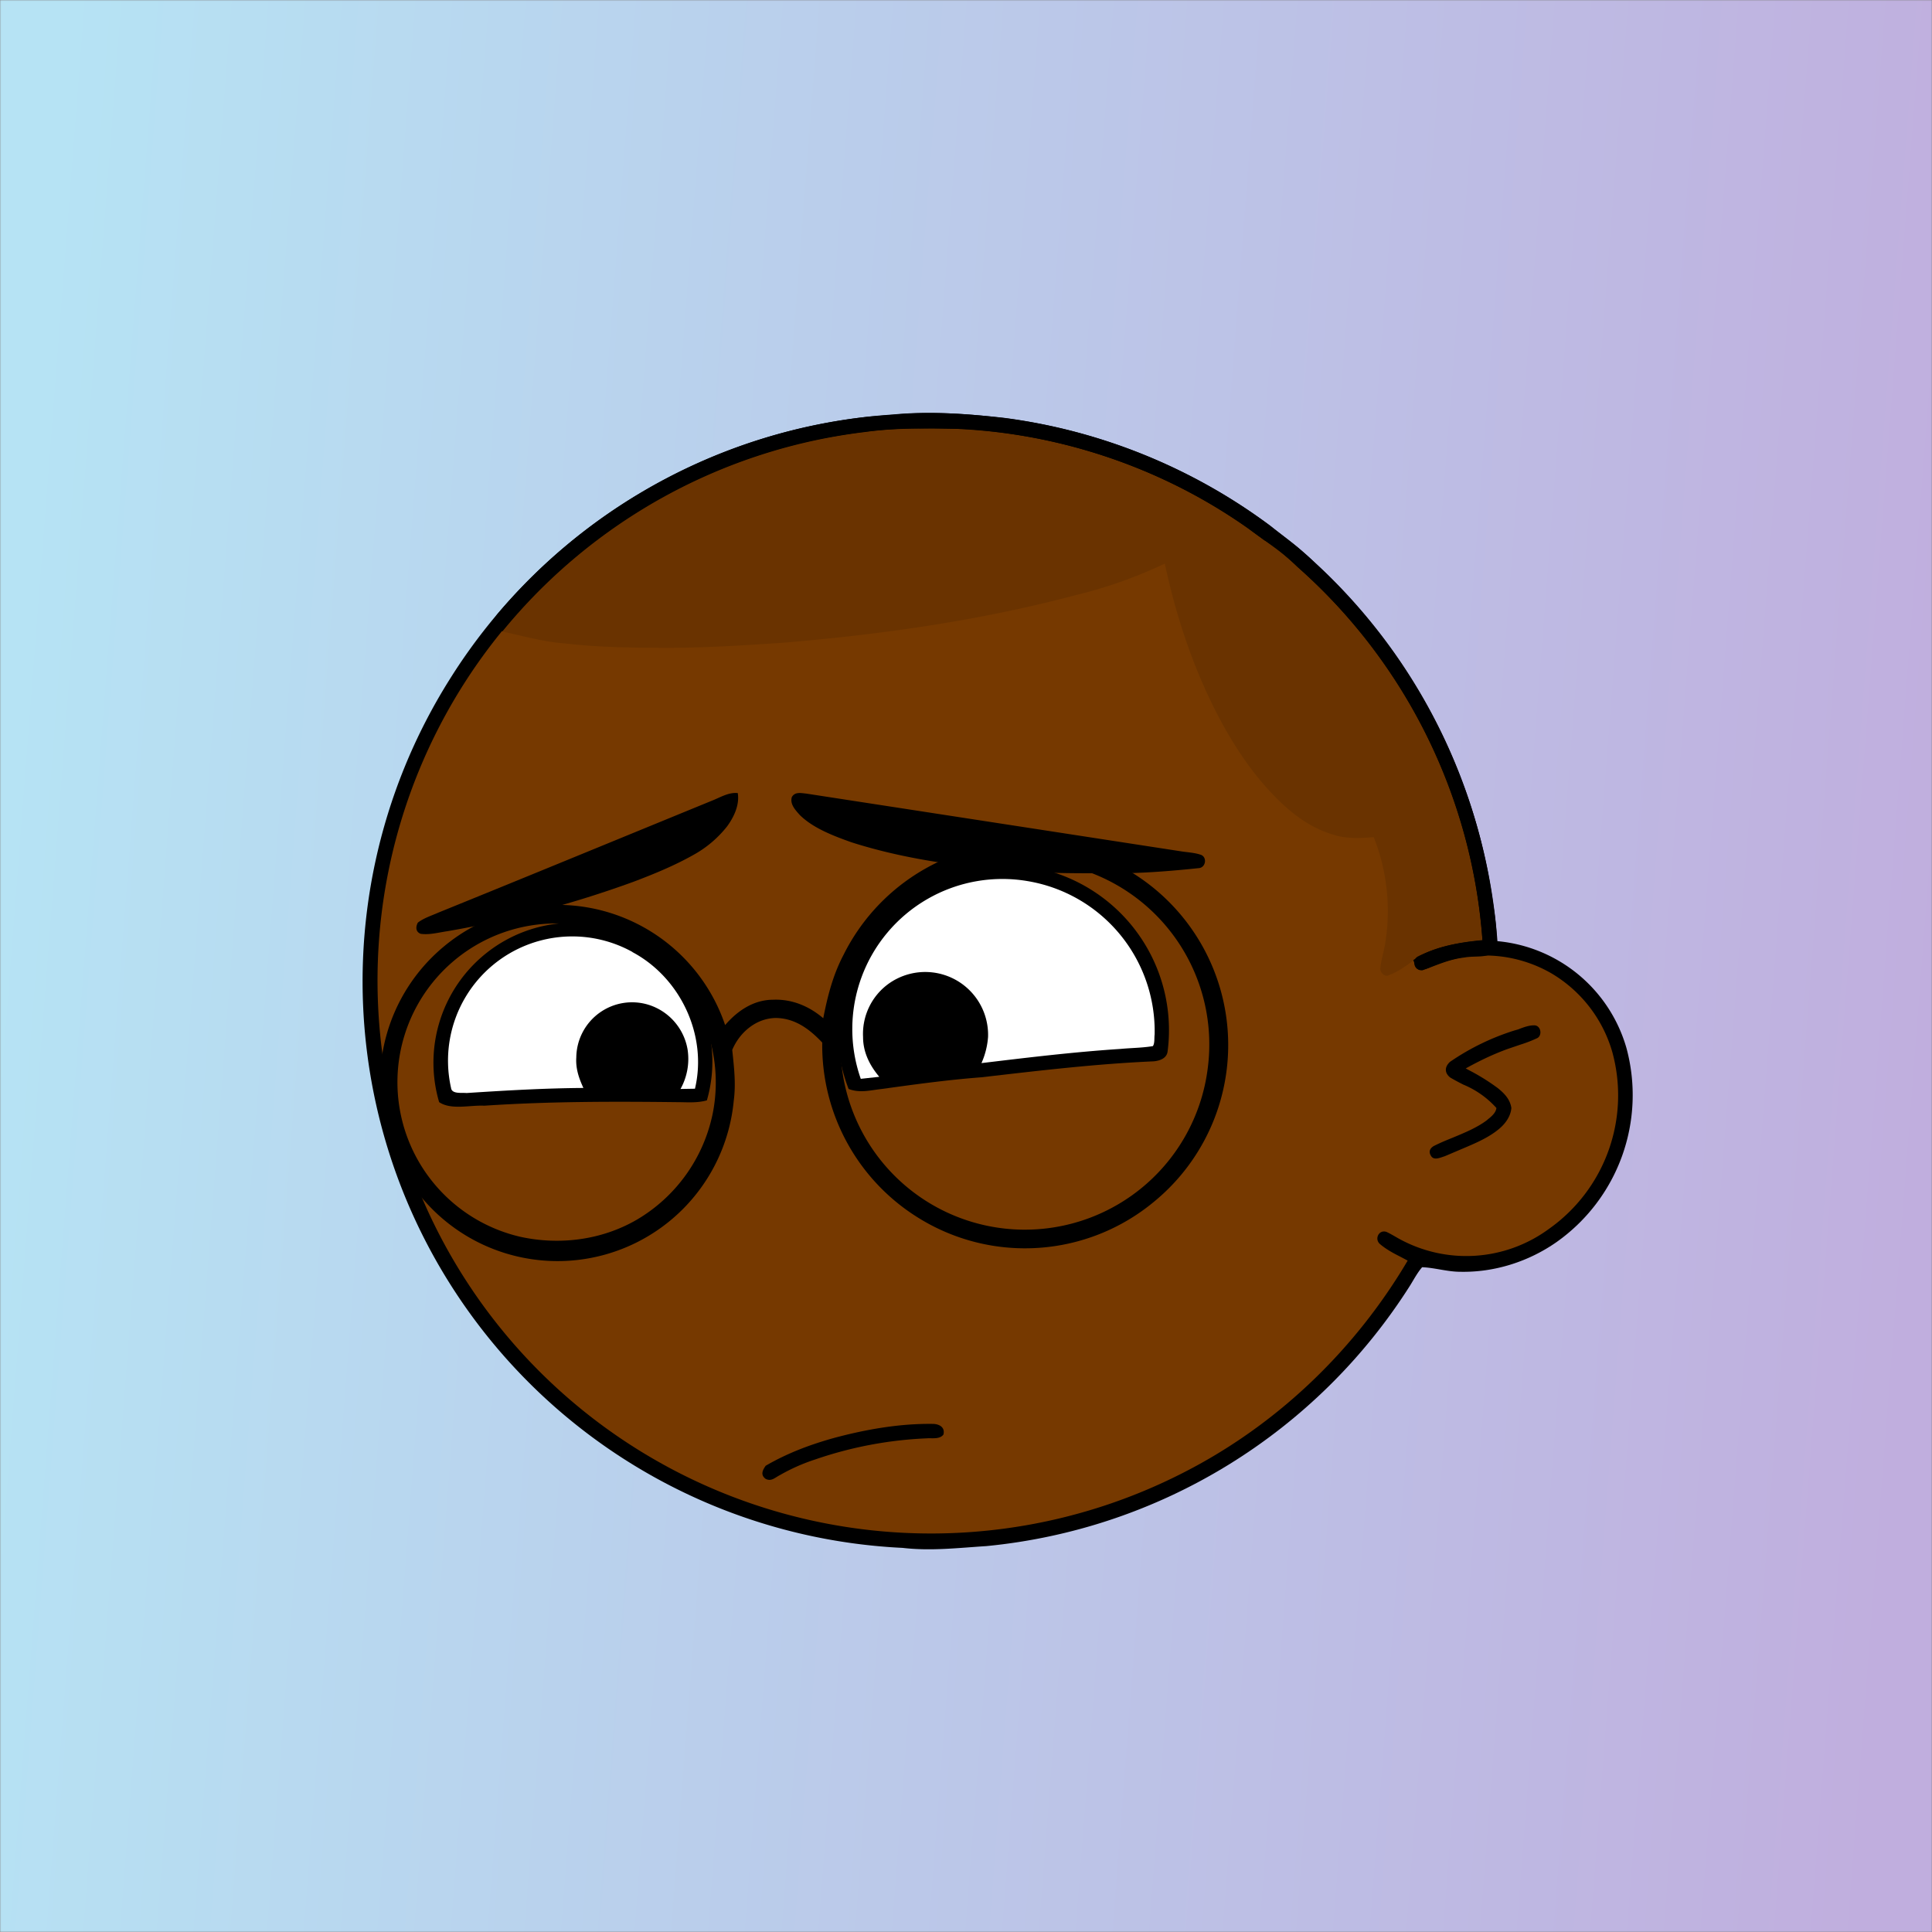
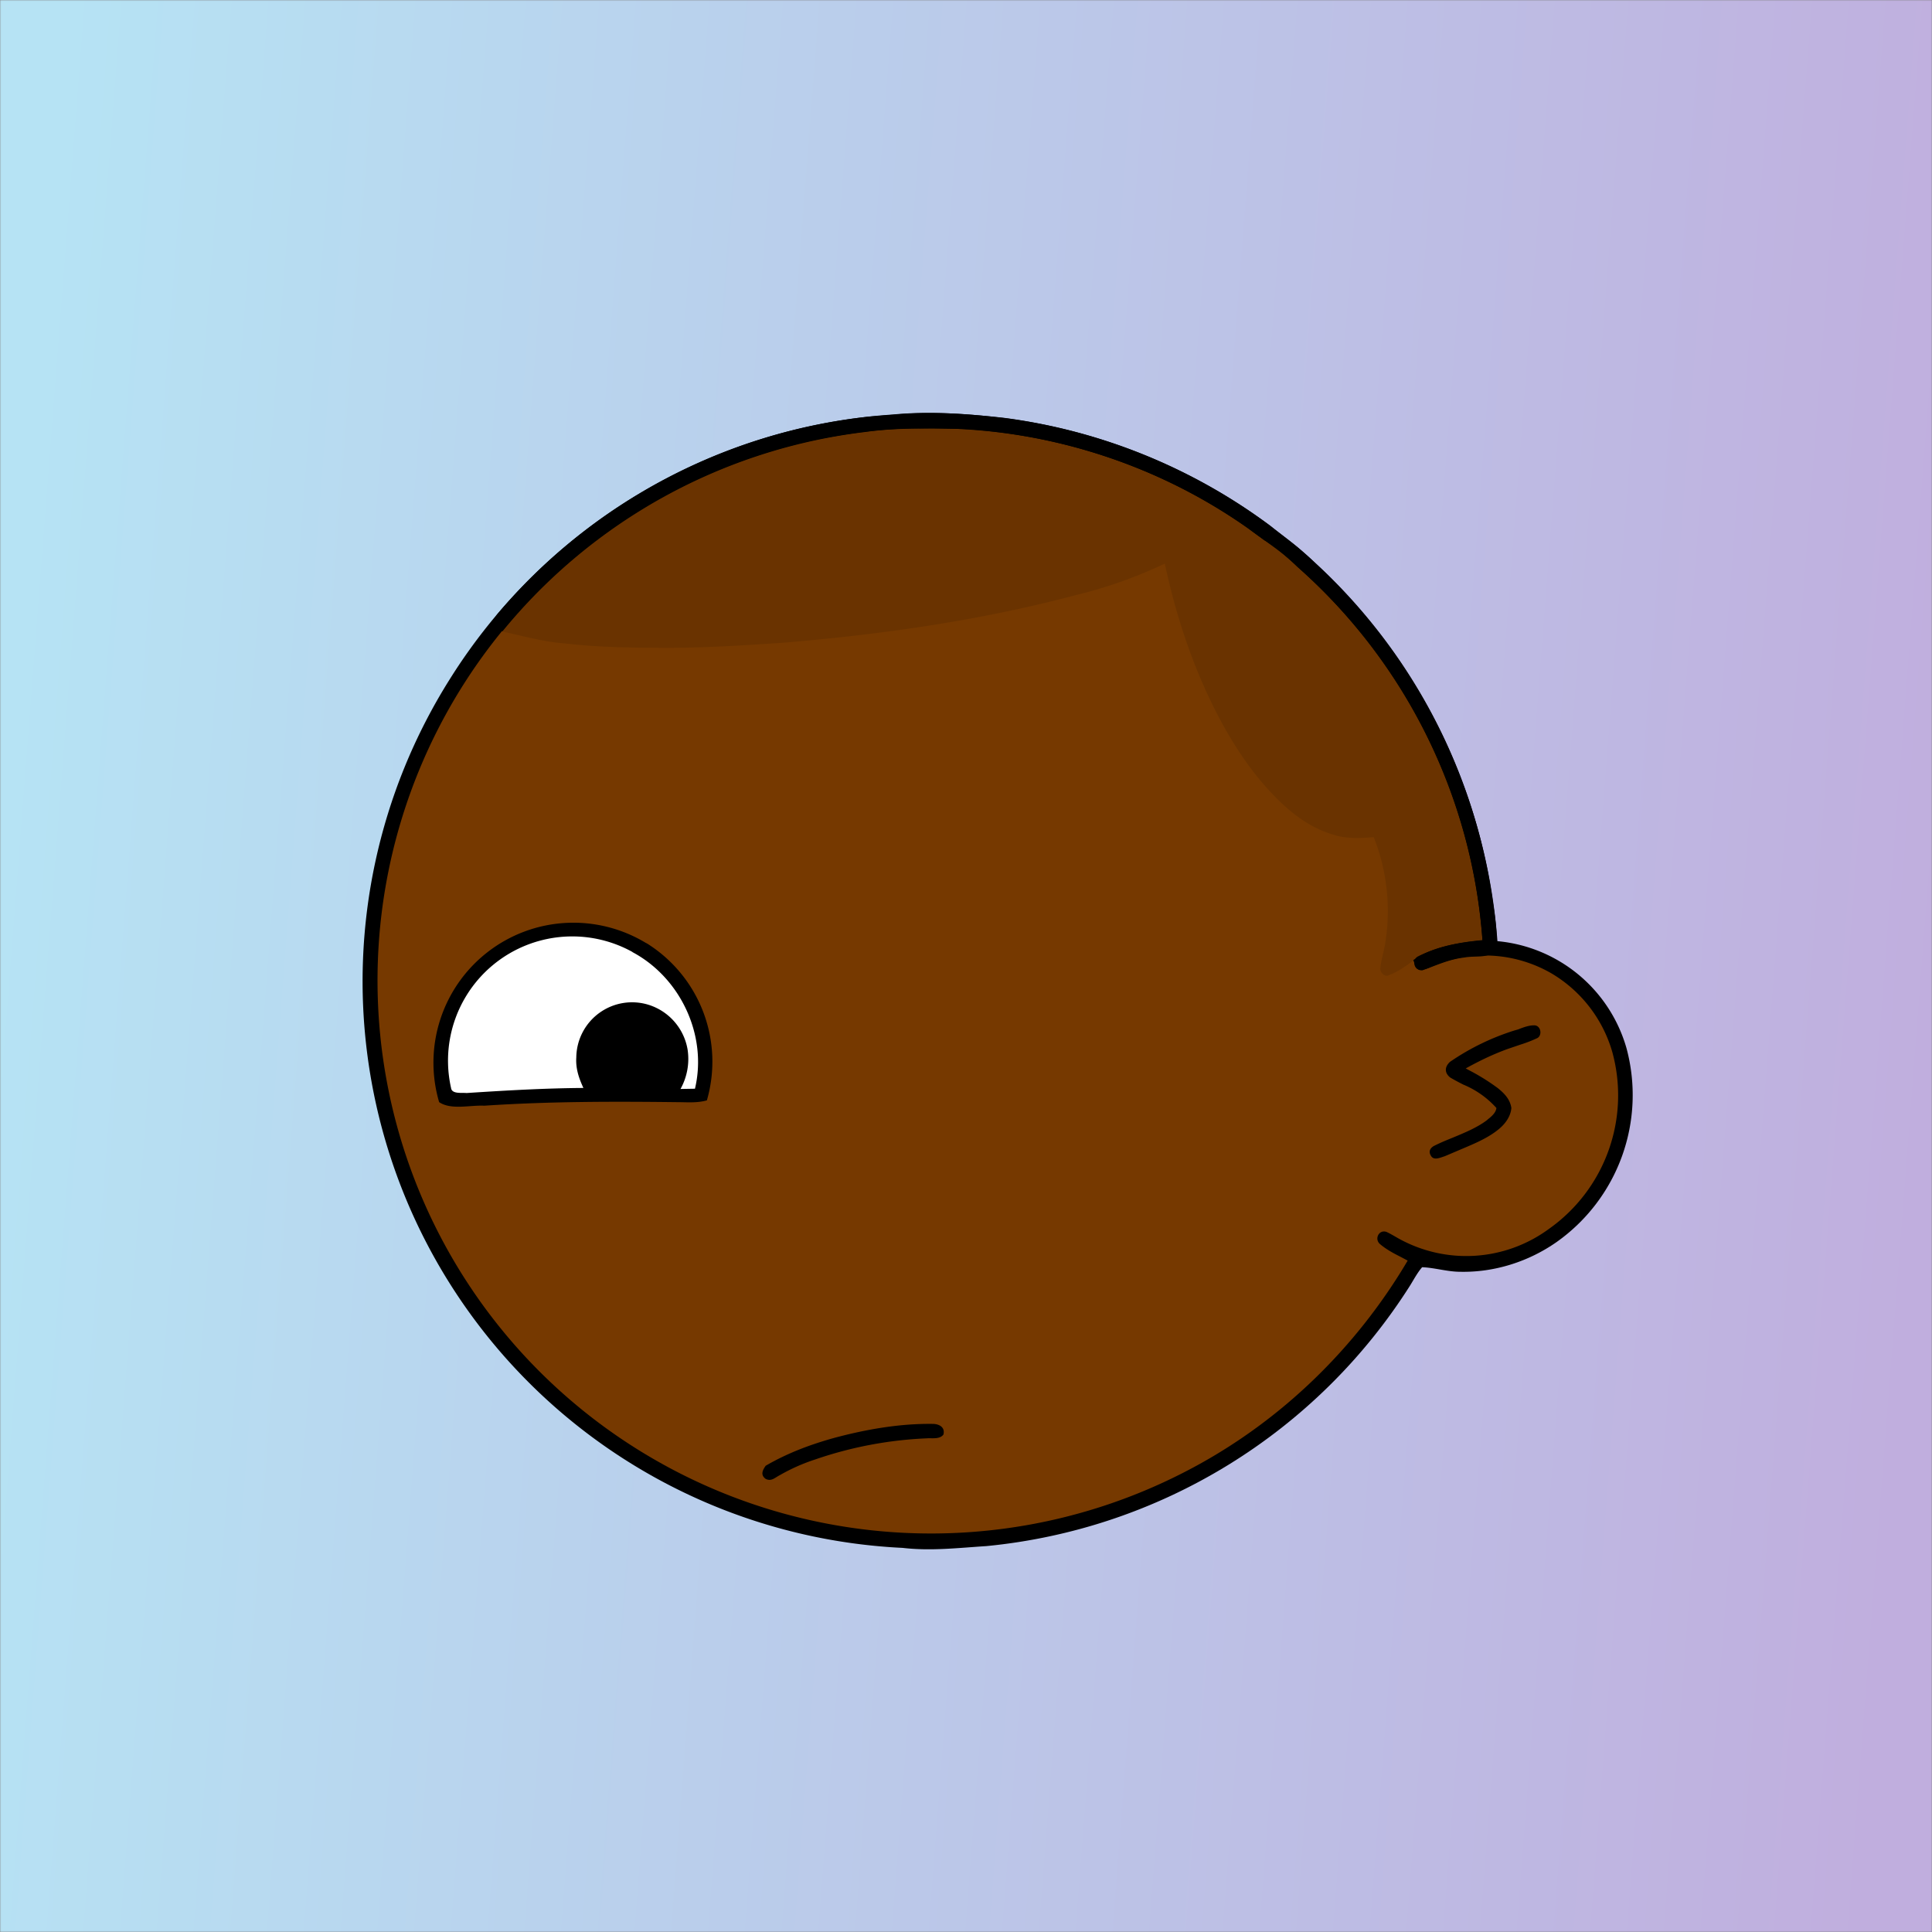
<svg xmlns="http://www.w3.org/2000/svg" viewBox="0 0 762 762" fill="none" shape-rendering="auto">
  <rect x="0" y="0" width="762" height="762" fill="#808080" stroke="none" />
  <mask id="viewboxMask">
    <rect width="762" height="762" rx="0" ry="0" x="0" y="0" fill="#fff" />
  </mask>
  <g mask="url(#viewboxMask)">
    <rect fill="url(#backgroundLinear)" width="762" height="762" x="0" y="0" />
    <defs>
      <linearGradient id="backgroundLinear" gradientTransform="rotate(5 0.5 0.5)">
        <stop stop-color="#b6e3f4" />
        <stop offset="1" stop-color="#c0aede" />
      </linearGradient>
    </defs>
    <path d="M396 164.8a224.8 224.8 0 0 1 104.8 42.4c6.2 4.9 12.5 9.4 18 15a225.4 225.4 0 0 1 71.8 149 58.5 58.5 0 0 1 50.9 42.2 71 71 0 0 1-27.6 76.5c-11 7.7-24.5 12-38 11.7-5 0-10-1.6-15-1.8-1.9 2.2-3.3 4.9-4.8 7.3A223.3 223.3 0 0 1 389 609.8c-11 .7-21.9 2-33 .7a223.7 223.7 0 0 1-178.8-342.3A223.4 223.4 0 0 1 352 163.5c14.6-1.4 29.4-.3 44 1.3Z" fill="#000" />
    <path fill-rule="evenodd" clip-rule="evenodd" d="M498.8 213.2A216 216 0 0 0 363 169c-13-.2-26.2 1.6-39 4a218 218 0 0 0-113.6 365.5 218.5 218.5 0 0 0 260.4 40.2c35-18.8 64.2-47.3 84.4-81.5l-3-1.6c-2.8-1.4-5.7-3-8-5-2.2-2-.3-5.8 2.7-4.7 1.5.7 3 1.6 4.4 2.4a55 55 0 0 0 59.6-3.6 64.5 64.5 0 0 0 25-69.8 53.1 53.1 0 0 0-24-31 52.6 52.6 0 0 0-47-2.8c-1.6.8-3.4 1.5-5 1.3-2.5-.2-2.8-4.2-.6-5.2 8-4 16.5-5.6 25.4-6.4a217 217 0 0 0-72-146.4c-4.4-4-8.7-8.1-13.9-11.3Zm107.6 196.2c2-1.2 1.3-5.1-1.4-5-2 0-4.2.8-6.2 1.6l-1.4.4a95.1 95.1 0 0 0-25.5 12.4c-2.2 2-2.2 4.4.1 6.2a92 92 0 0 0 5.2 2.8 36 36 0 0 1 13 9.2c-.2 1.9-2 3.4-3.4 4.5l-.2.2c-3.9 3-8.8 5-13.6 7-2.5 1-4.9 2-7.1 3.1-1.7.8-2.6 2.2-1.6 3.9 1 2 3.2 1.1 5 .5l.6-.2 5.4-2.3c5.4-2.3 11-4.5 15.4-8 2.7-2.1 5.1-5.1 5.4-8.7-.5-3.4-2.7-5.7-5.3-7.8a83 83 0 0 0-11.6-7.2l-1.1-.6c5.4-3 10.8-5.6 16.6-7.7l5-1.7a52 52 0 0 0 6.7-2.6Z" fill="#763900" />
    <g transform="translate(-161 -83)">
-       <path d="M556 424a65.3 65.3 0 0 1 65.5 73.8c-.4 2.7-3.2 3.6-5.5 3.8-23 1-45.4 3.7-68 6.3-13.2 1-26.2 2.8-39.2 4.6-4.6.5-8.6 1.7-13.1 0A65 65 0 0 1 556 424Z" fill="#000" />
-       <path d="M566.2 430.5a60 60 0 0 1 50.2 60.5c-.2 1.4.1 3.5-.7 4.6-4.2.7-8.5.7-12.7 1.1-18.4 1.2-36.6 3.4-54.9 5.6a31 31 0 0 0 2.6-10.3 24.8 24.8 0 0 0-39.5-20.8 24.4 24.4 0 0 0-9.8 20.8c0 6 2.6 11.2 6.4 15.7l-7.3.8a59.2 59.2 0 0 1 65.7-78Z" fill="#fff" />
      <path d="M416 455a55 55 0 0 1 23.8 62c-4 1.1-7.7.7-11.8.7-25.4-.3-50.6-.3-76 1.4-5.6-.3-13 1.8-17.8-1.4a55.2 55.2 0 0 1 81.7-62.7Z" fill="#000" />
      <path d="M410.4 458.5c19 10.1 29.7 32.9 24.7 53.9l-5.7.1a24.4 24.4 0 0 0 2.8-15.5 22.4 22.4 0 0 0-15.4-17.7 22 22 0 0 0-28.5 20.7c-.3 4.4 1 8.2 2.8 12.1-15.4.1-30.7 1-46.1 2-1.8-.2-5.8.5-6.1-2a49 49 0 0 1 71.6-53.6Z" fill="#fff" />
    </g>
    <g transform="translate(-161 -83)">
-       <path d="M452 395.9c.7 4.6-1.5 9.3-4.2 13a43.8 43.8 0 0 1-12.8 11c-7.7 4.4-16 7.8-24.2 10.9a423.5 423.5 0 0 1-73.5 19.5c-3.4.5-7 1.5-10.4 1-2-.8-2-2.7-1.1-4.4 2.3-1.8 5.5-2.8 8.2-4 36-14.6 71.9-29.4 107.8-44.1 3.3-1.3 6.6-3.4 10.2-3ZM479 396l148 22.8c2.6.4 5.3.5 7.8 1.4 2.4 1.1 1.7 5-1 5.2-9.6 1-19.1 1.8-28.8 2-15.4 0-30.6.3-46-1.2-20.9-1.6-42.2-4.6-62.2-11-7-2.5-15-5.5-20.3-10.7-1.8-2-4-4.3-3.2-7.1 1.2-2.2 3.6-1.6 5.7-1.4Z" fill="#000" />
-     </g>
+       </g>
    <g transform="translate(-161 -83)">
      <path d="M529.1 644.6c2.5.1 4.7 1.4 4 4.2-1.5 2-4.5 1.3-6.7 1.5a155 155 0 0 0-43.8 8.3 73.8 73.8 0 0 0-14 6.2c-2 1-3.3 2.6-5.6 1.5-2.2-1.6-1.2-3.5 0-5.2 8.6-5 17.7-8.4 27.1-11 12.7-3.4 26-5.7 39-5.5Z" fill="#000" />
    </g>
    <g transform="translate(-161 -83)" />
    <g transform="translate(-161 -83)">
-       <path fill-rule="evenodd" clip-rule="evenodd" d="M577 416.1a79.9 79.9 0 0 1 39 141 79.6 79.6 0 0 1-92.5 6.4 80 80 0 0 1-38.2-69.3c-5-5.3-10.7-9.6-18.3-9.7-7.8.1-14.3 5.7-17.2 12.6.7 6.7 1.5 13.3.6 20a69.8 69.8 0 0 1-135.8 15.3 69.7 69.7 0 0 1 21-75.7 71 71 0 0 1 46.4-16.8 69.8 69.8 0 0 1 65 47.4c4.9-5.7 11.3-10 19-10 7.4-.3 14.2 2.6 19.7 7.3 1.7-8.7 3.8-17 8-25a80 80 0 0 1 83.3-43.5Zm-25.5 7.8a72.4 72.4 0 0 1 85.9 80 72.7 72.7 0 1 1-85.9-80Zm-147.4 28a62.6 62.6 0 1 0-37.9 118.9c15.5 3.4 32.1 1.3 45.9-6.7a63.3 63.3 0 0 0 30-41.9 62.7 62.7 0 0 0-38-70.4Z" fill="#000" />
-     </g>
+       </g>
    <g transform="translate(-161 -83)">
      <g fill="#000">
        <path d="M558 248c37.7 5 74 19.9 104.4 42.7 4 3.3 8.3 6.2 12.2 9.7A223.6 223.6 0 0 1 749.7 438c1 6.7 2 13.3 1.5 20.2-4.1 2.9-8.2 1.6-13 2.5-5.8.7-10.8 3.1-16.2 5-2.8.1-2.7-2-3.6-4 7.5-5.3 18.2-7 27.3-7.8a217.8 217.8 0 0 0-73.1-147.4c-6-6.1-13-10.2-19.7-15.4-32.7-23-72-36.5-111.9-38.9-12.8-.2-26.1-.6-38.8 1.2a218.3 218.3 0 0 0-143 78.6l-4-1.6c.6-1.9.7-3.6 2-5.2A223.6 223.6 0 0 1 504 247.3l12.5-1c14-1 27.7 0 41.5 1.7Z" />
        <path opacity=".1" d="M541 252.2c40 2.4 79.2 16 112 39 6.6 5 13.7 9.2 19.5 15.3A217.8 217.8 0 0 1 745.7 454c-9 .9-19.8 2.5-27.3 7.9-3 2.2-6.2 4.5-9.8 5.8-1.5.7-3.3-1.2-3.2-2.7.3-3.5 1.5-6.9 2-10.4 2.2-13.9.6-28.4-4.6-41.4-5.5.4-10.7.7-16-1-9.8-2.9-17.5-9.2-24.4-16.5-8.5-9-15.5-19.8-21.2-30.8-9.7-18.7-16.4-39-20.8-59.6a180 180 0 0 1-35 12.4c-38 10.1-76.3 15.5-115.4 18.8-15 1-30 2-45 2-13.7 0-27.4-.1-41-1.7-8.5-.6-16.5-2.9-24.8-4.7a217.9 217.9 0 0 1 143-78.6c12.7-1.8 26-1.4 38.8-1.2Z" />
      </g>
    </g>
    <g transform="translate(-161 -83)" />
  </g>
</svg>